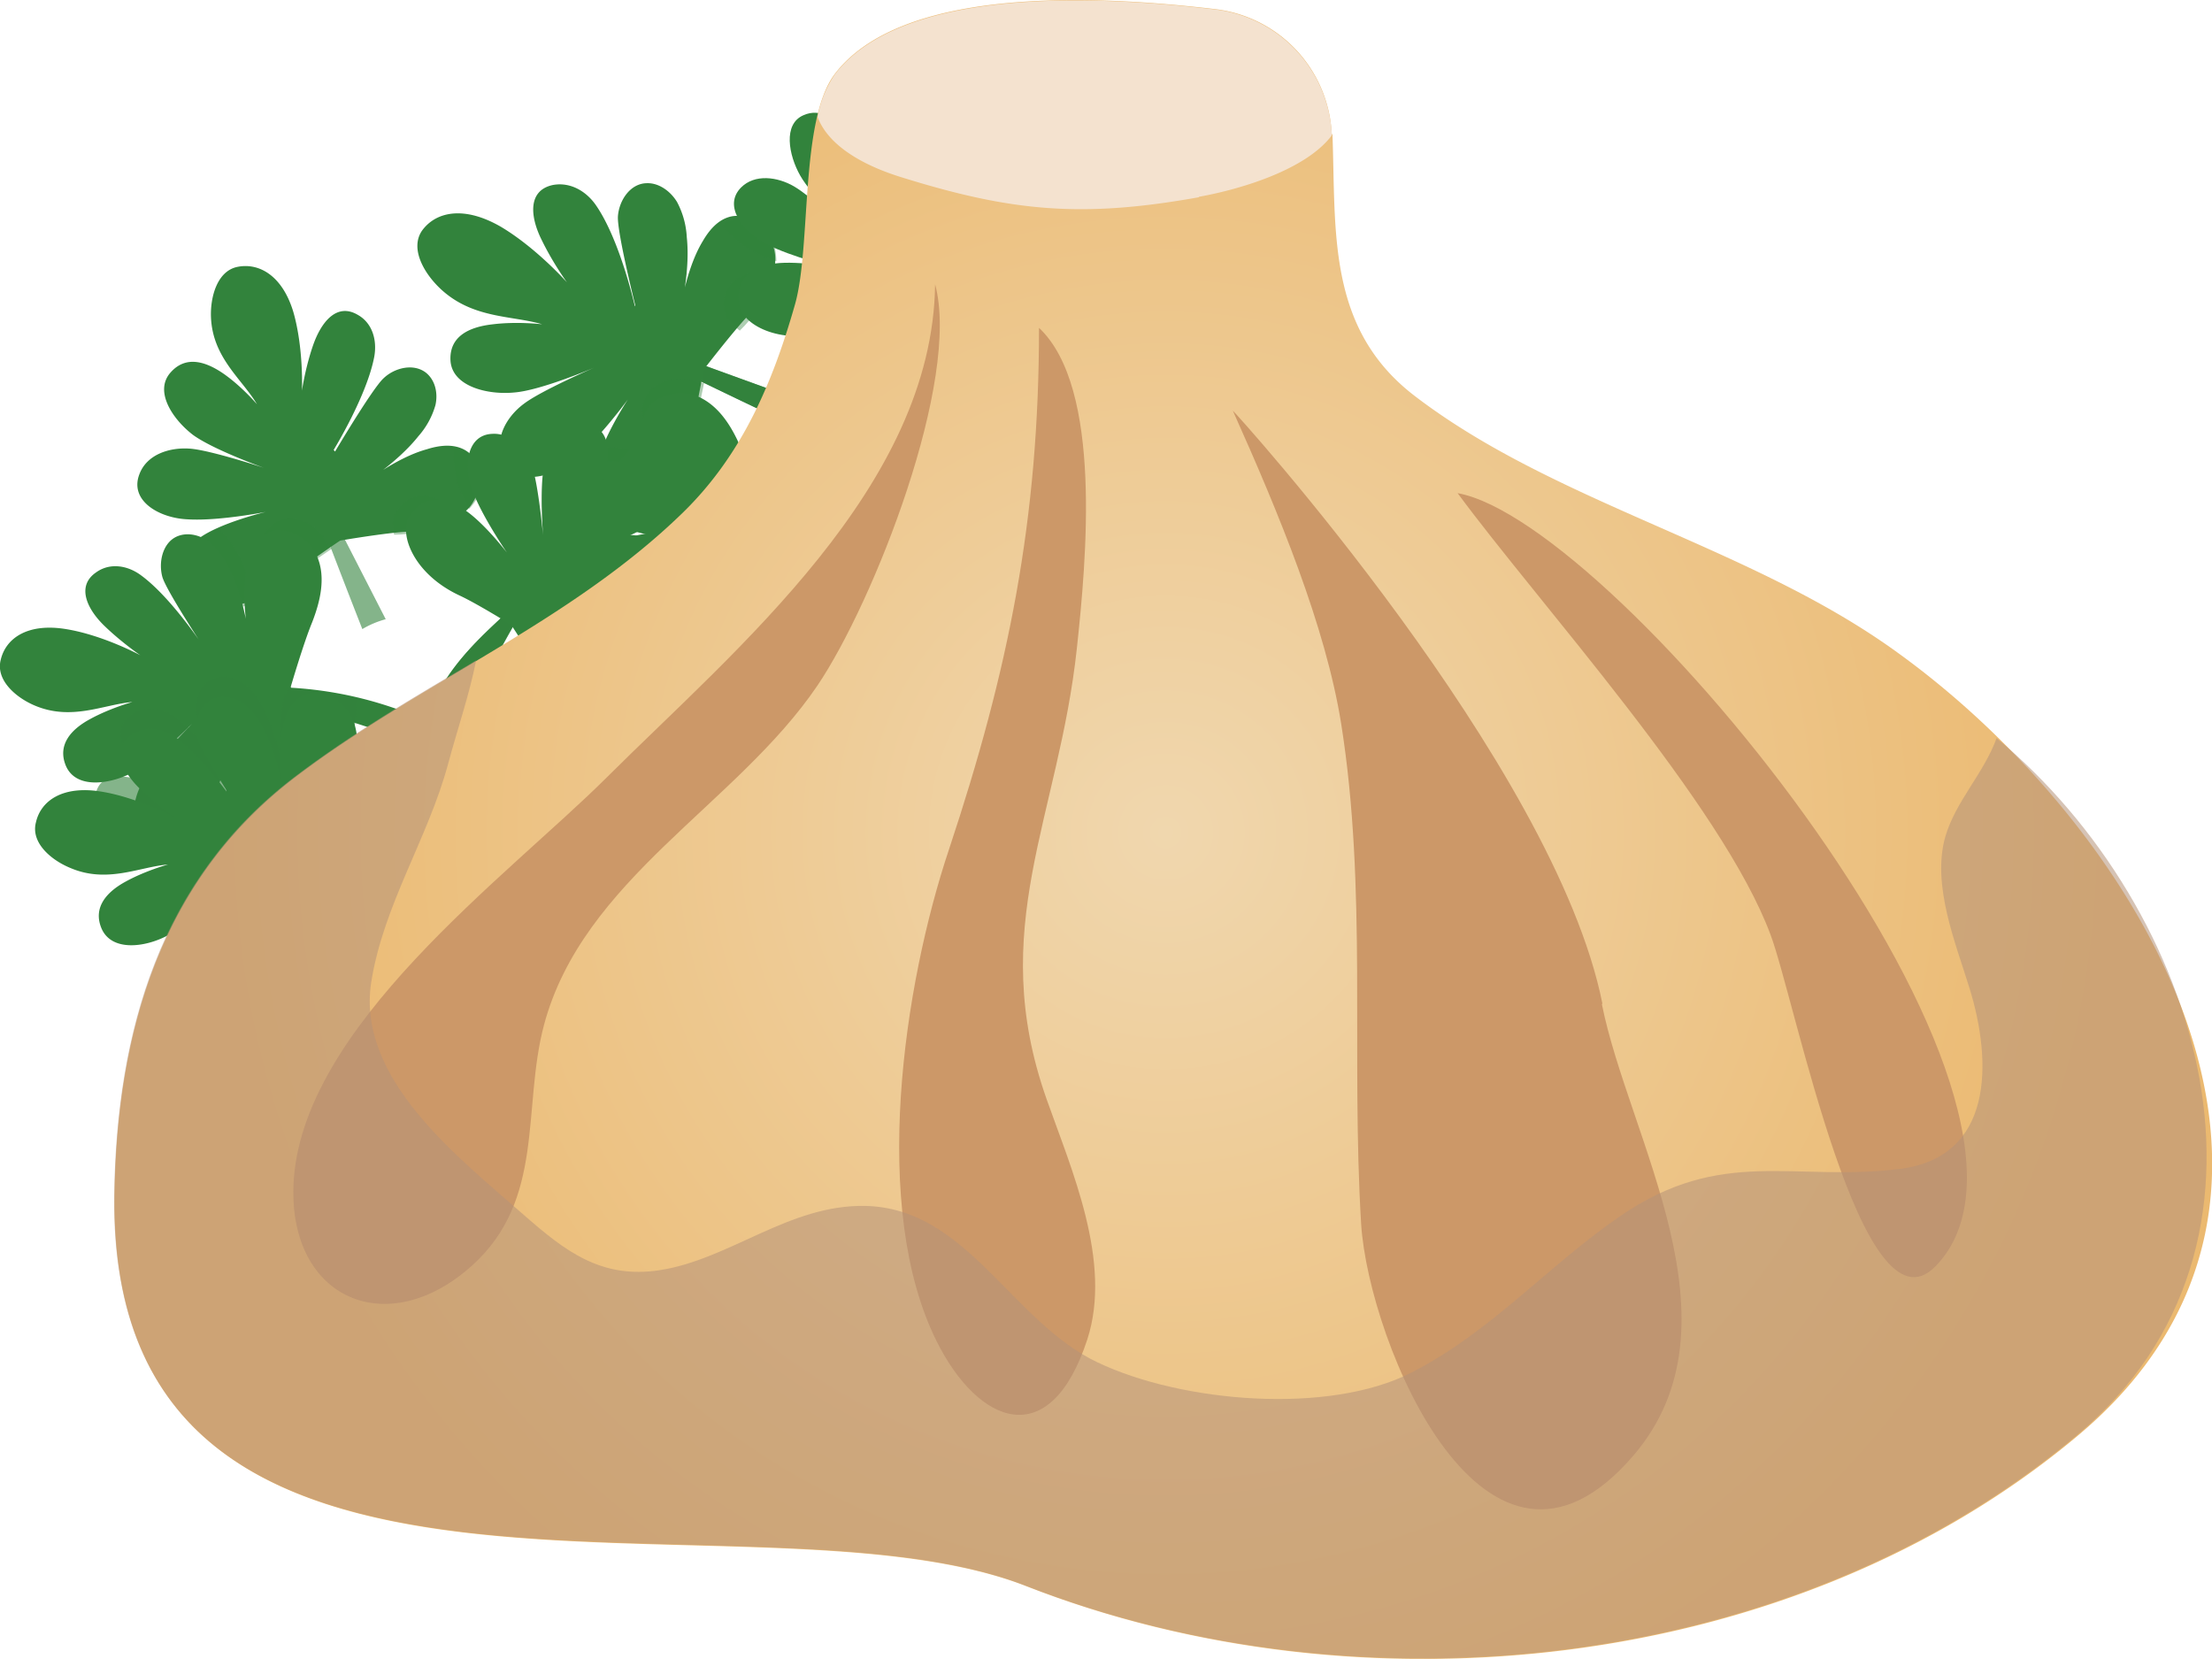
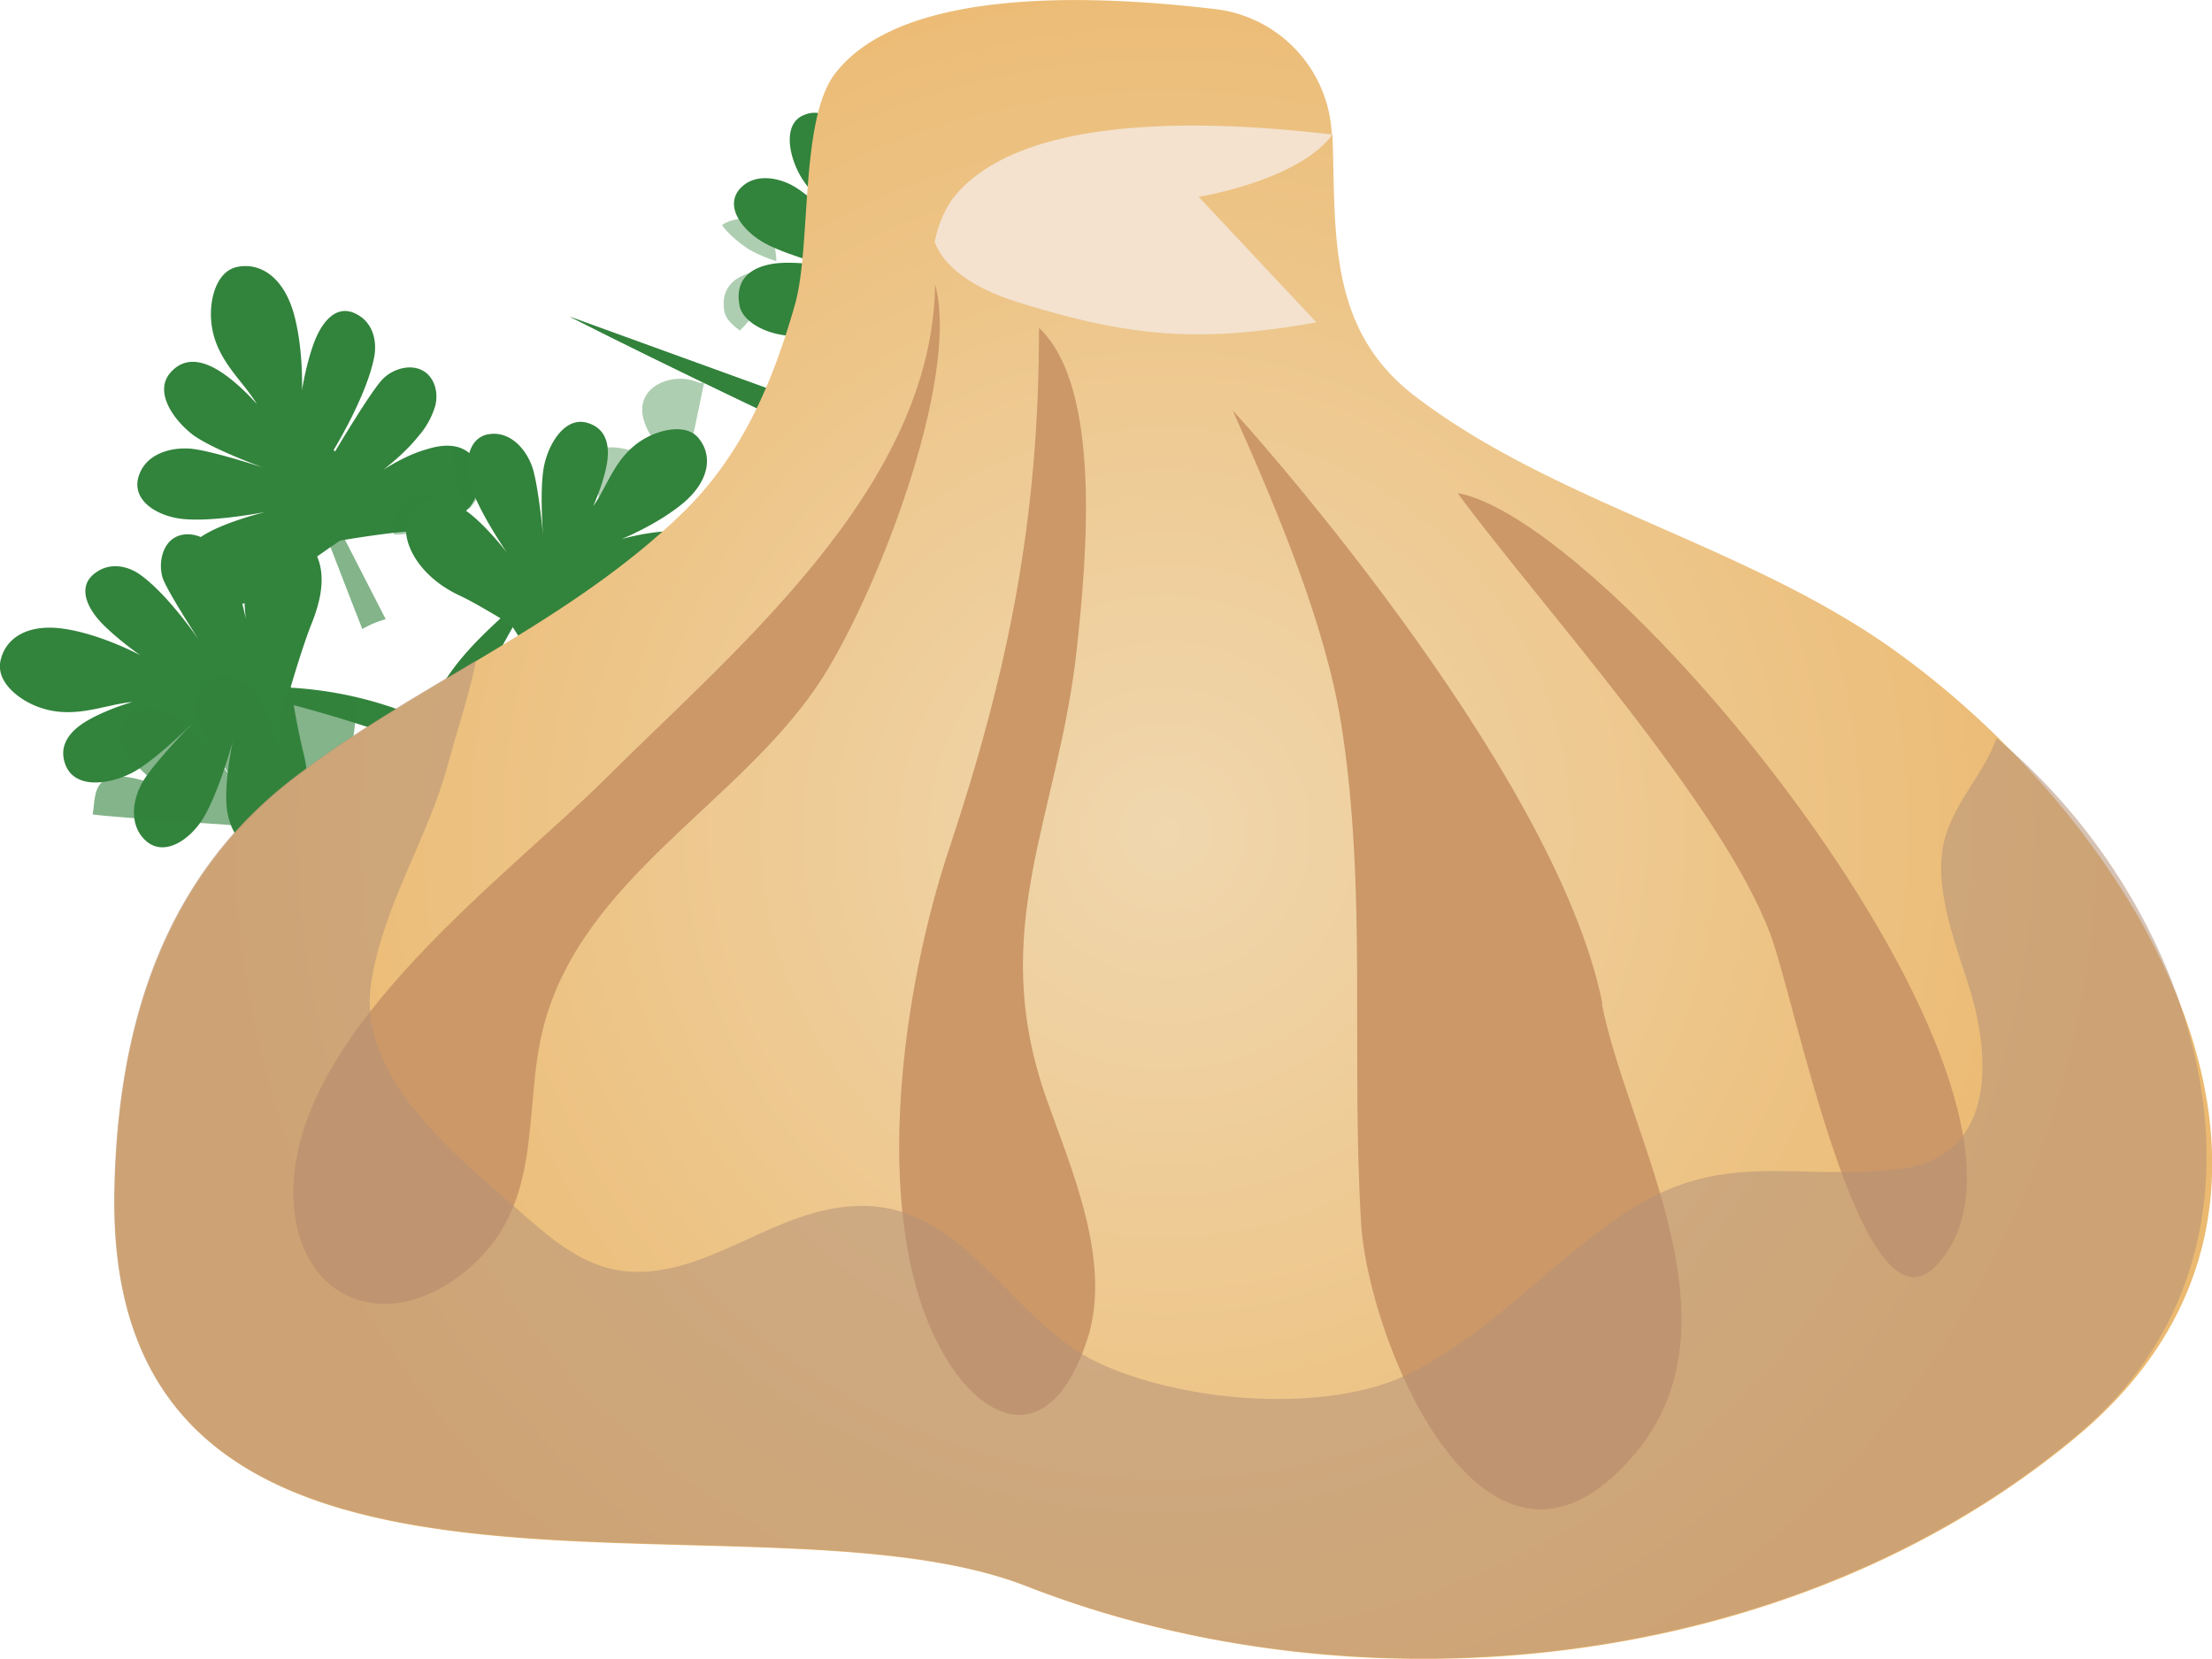
<svg xmlns="http://www.w3.org/2000/svg" xmlns:xlink="http://www.w3.org/1999/xlink" width="47.234" height="35.423" viewBox="0 0 12.497 9.372">
  <defs>
    <radialGradient id="a" cx="90.51" cy="31.06" r="17.51" fx="90.51" fy="31.06" gradientUnits="userSpaceOnUse">
      <stop offset="0" stop-color="#f0d7ae" />
      <stop offset="1" stop-color="#ebb970" />
    </radialGradient>
    <radialGradient xlink:href="#a" id="b" cx="39.38" cy="39.9" r="20.19" fx="39.38" fy="39.9" gradientTransform="translate(-3.85 -5.87) scale(.265)" />
  </defs>
  <path d="M6.918 3.572c-1.04-.53-2.495-1.172-3.7-1.783 1.488.54 2.861 1.037 4.134 1.497l-.434.283Z" class="uuid-650535af-7afa-48c5-aee6-0637c46b5b8e" style="fill:#32833c;stroke-width:0" />
  <path d="M4.484 2.247a.699.699 0 0 0-.059.13 57.92 57.92 0 0 1-1.206-.588l1.262.458Z" class="uuid-736d9393-4ff0-4e8a-8004-178a37106e05" style="opacity:.6;mix-blend-mode:multiply;fill:#32833c;stroke-width:0" />
-   <path d="M6.002 2.773c.074-.32.151-.638.225-.958-.05.455.013.921.185 1.336-.082.003-.169.008-.248-.018-.08-.027-.156-.087-.175-.172-.016-.06 0-.127.013-.188z" class="uuid-650535af-7afa-48c5-aee6-0637c46b5b8e" style="fill:#32833c;stroke-width:0" />
  <path d="M5.545 3.099c-.273.174-.55.351-.831.534.465-.183.92-.357 1.365-.532a.338.338 0 0 0-.323-.106.715.715 0 0 0-.211.104Zm-.598-1.68c.013.169-.006.338-.011.507-.005.17.003.344.069.5.066.157.196.292.354.32a4.877 4.877 0 0 1-.412-1.328Z" class="uuid-650535af-7afa-48c5-aee6-0637c46b5b8e" style="fill:#32833c;stroke-width:0" />
  <path d="m6.06 2.53.167-.715c-.026.238-.021.48.013.715a.603.603 0 0 0-.182 0zm-.656.658c0 .056.01.112.024.165-.235.092-.473.185-.714.277l.688-.442Zm-.452-.96c-.016-.098-.019-.201-.016-.302.005-.169.024-.338.01-.508.043.26.106.516.188.765a.592.592 0 0 0-.185.045z" class="uuid-736d9393-4ff0-4e8a-8004-178a37106e05" style="opacity:.6;mix-blend-mode:multiply;fill:#32833c;stroke-width:0" />
-   <path d="M5.034 2.508a2.139 2.139 0 0 0-.926.643c.354-.222.72-.41 1.093-.56-.082.031-.167-.083-.167-.083Zm-1.447-.777s-.082-.368-.217-.567c-.056-.084-.148-.137-.246-.119-.143.03-.13.178-.064.31.064.132.143.24.143.24s-.17-.192-.37-.312c-.207-.121-.368-.09-.448.019-.07.1.008.24.104.33.182.17.402.149.574.2 0 0-.14-.017-.278 0-.138.015-.246.07-.24.203.007.148.21.198.364.182.151-.013.448-.14.448-.14s-.3.13-.397.204c-.1.074-.17.201-.12.315.07.153.273.108.403 0 .14-.114.304-.339.304-.339s-.148.225-.175.373c-.026.148.027.254.178.286.124.026.336-.146.365-.468.01-.122.063-.363.063-.363s.154-.2.241-.294c.085-.092.164-.206.161-.333-.002-.127-.124-.262-.25-.235-.072.016-.123.076-.16.14-.098.161-.13.41-.13.41s.062-.233.04-.434a.475.475 0 0 0-.055-.198c-.037-.061-.103-.109-.172-.106-.093.002-.156.098-.162.188-.005.09.098.502.098.502z" class="uuid-650535af-7afa-48c5-aee6-0637c46b5b8e" style="fill:#32833c;stroke-width:0" />
  <g class="uuid-2c4ff3f1-d39b-407a-9de0-582bcc4a408b" style="opacity:.6">
    <path d="M27.24 32.51s-.01-.07-.02-.11c.05-.13.17-.6.2-.7.02 0 .03 0 .05-.01.26-.02.53.06.77.15.23.08.7.3.9.42 0 .11-.34.61-.35.7-.01.13-.08 0-.13.04.01 0-.27.13-.46.24h-.01c-.35-.09-.7-.18-.87-.26-.01-.16-.04-.32-.08-.48zm1.94-.45c0 .07-.27-.07-.27 0-.16-.15-.31-.32-.43-.5-.16-.24-.3-.51-.25-.79.09-.48.75-.67 1.2-.46h.11l-.36 1.73z" class="uuid-70452425-72f2-4783-916c-a0dc9200eda8" style="opacity:.65;mix-blend-mode:multiply;fill:#32833c;stroke-width:0" transform="translate(-3.85 -5.87) scale(.265)" />
  </g>
-   <path d="M3.883 3.075s-.365-.088-.6-.053c-.098.013-.186.071-.204.166-.03.138.11.188.256.188.146 0 .275-.023.275-.023s-.24.066-.425.19c-.191.127-.22.28-.154.392.064.1.22.09.336.045.22-.088.286-.28.4-.408 0 0-.07.114-.109.236-.04.121-.032.238.087.285.135.053.254-.098.302-.233.048-.134.053-.439.053-.439s-.003.31.024.424c.026.113.108.222.225.225.158.005.2-.186.161-.337-.045-.164-.175-.399-.175-.399s.138.22.254.304c.117.082.23.082.318-.034.074-.095.01-.347-.257-.508a3.743 3.743 0 0 1-.293-.212S4.24 2.66 4.19 2.54c-.05-.119-.12-.24-.238-.296-.12-.056-.294-.005-.318.122-.013.071.024.145.066.209.109.158.32.296.32.296s-.187-.156-.378-.225a.5.5 0 0 0-.203-.04c-.07.006-.14.045-.167.109-.032.085.029.182.111.225.082.042.497.132.497.132z" class="uuid-650535af-7afa-48c5-aee6-0637c46b5b8e" style="fill:#32833c;stroke-width:0" />
  <path d="M4.325 3.786s-.124.024-.265.024c-.14 0-.275-.045-.246-.18.019-.092.103-.15.196-.164.185-.029.458.021.545.04-.095-.021-.38-.082-.444-.116-.08-.043-.138-.138-.106-.22.024-.064.092-.1.158-.109a.493.493 0 0 1 .196.035c.093.034.185.087.254.135-.063-.053-.299-.291-.246-.334.154-.119.304-.211.304-.211.059.058.186.227.217.304.048.116.16.333.16.333l.01.008s-.995.858-1.006.852c-.045-.074-.214-.18.074-.336.122-.055.196-.058.196-.058Z" class="uuid-736d9393-4ff0-4e8a-8004-178a37106e05" style="opacity:.6;mix-blend-mode:multiply;fill:#32833c;stroke-width:0" />
  <path d="M4.664 3.588s-.35-.08-.575-.045c-.095.016-.177.071-.195.164-.03.135.105.183.246.18.137 0 .262-.027.262-.027s-.23.07-.408.191c-.182.127-.212.278-.148.384.058.098.212.084.32.04.212-.088.275-.278.384-.403 0 0-.066.111-.103.233-.037.12-.032.233.084.278.127.05.244-.098.291-.23.045-.133.053-.429.053-.429s-.002.302.021.413c.027.11.104.214.217.217.154.002.193-.183.156-.331-.042-.161-.166-.389-.166-.389s.13.214.243.294c.114.08.22.076.304-.037.072-.093.011-.339-.246-.492-.098-.059-.28-.202-.28-.202s-.111-.216-.159-.333c-.047-.116-.114-.233-.227-.286-.114-.053-.28 0-.305.122-.013.072.022.143.061.201.103.154.307.286.307.286s-.18-.15-.362-.214a.458.458 0 0 0-.196-.035c-.066.008-.135.045-.159.109-.032.082.027.177.106.22.08.042.476.121.476.121z" class="uuid-650535af-7afa-48c5-aee6-0637c46b5b8e" style="fill:#32833c;stroke-width:0" />
  <g class="uuid-2c4ff3f1-d39b-407a-9de0-582bcc4a408b" style="opacity:.6">
    <path d="M30.89 26.97s.19.38.19.75c-.18-.06-.36-.13-.51-.21-.21-.11-.53-.38-.65-.56 0 0 .41-.32.98.03zm-.91 1.87c-.11-.51.16-.8.66-.9.14-.03.32-.03.49-.03.03.1-.11.31-.06.42-.32.3-.48.59-.77.87-.13-.1-.29-.24-.31-.36z" class="uuid-70452425-72f2-4783-916c-a0dc9200eda8" style="opacity:.65;mix-blend-mode:multiply;fill:#32833c;stroke-width:0" transform="translate(-3.85 -5.87) scale(.265)" />
  </g>
  <path d="M5.153 1.368s.257-.18.362-.344c.043-.069.053-.156 0-.225-.074-.1-.18-.045-.259.043-.08.09-.137.185-.137.185s.09-.19.108-.381c.021-.193-.063-.307-.172-.334-.103-.026-.182.077-.22.175-.068.19.027.355.048.503 0 0-.037-.114-.098-.215-.06-.1-.145-.169-.246-.124-.116.05-.084.225-.018.341.066.117.272.31.272.31s-.211-.193-.307-.249c-.095-.055-.222-.071-.299.006-.103.103.008.25.143.32.143.074.386.132.386.132s-.235-.045-.365-.018c-.132.026-.2.105-.172.238.024.11.244.225.519.137.103-.032.315-.069.315-.069s.217.056.323.096c.105.037.222.063.32.016.098-.045.156-.186.09-.276-.04-.05-.106-.071-.167-.079-.161-.026-.368.03-.368.03s.207-.03.355-.11c.05-.026.1-.058.132-.105.032-.048.045-.114.019-.167-.037-.071-.13-.09-.202-.066-.071.024-.357.235-.357.235z" class="uuid-650535af-7afa-48c5-aee6-0637c46b5b8e" style="fill:#32833c;stroke-width:0" />
  <g class="uuid-2c4ff3f1-d39b-407a-9de0-582bcc4a408b" style="opacity:.6">
    <path d="M34.62 29.31c-.06-.45.19-.62.64-.72.4-.09.91-.03 1.1 0 0 .18.02.38.03.55-.07.13-.01.27-.1.39-.17.05-.54 0-.68.09-.4-.15-.99-.32-.99-.32zm.07-2.32c.27-.28.72-.22 1.06-.02.2.12.29.19.54.41 0 .18.05.49.03.68-.02.16.04.37.04.53-.2-.05-.73-.2-1.16-.43-.48-.25-.87-.79-.5-1.17zm1.19-.24c-.06-.11-.09-.17-.13-.3.45.08.47.5.41.7-.23-.24-.15-.16-.29-.4z" class="uuid-70452425-72f2-4783-916c-a0dc9200eda8" style="opacity:.65;mix-blend-mode:multiply;fill:#32833c;stroke-width:0" transform="translate(-3.85 -5.87) scale(.265)" />
  </g>
  <path d="M6.389 1.612s.24-.175.338-.336c.043-.067.05-.151.003-.217-.069-.098-.17-.043-.244.042-.074.087-.13.18-.13.18s.086-.185.104-.368C6.479.728 6.402.617 6.301.59c-.095-.024-.172.074-.206.17-.066.185.024.34.042.486 0 0-.034-.11-.09-.206-.055-.098-.135-.161-.23-.119-.108.05-.08.217-.018.328.06.111.25.296.25.296s-.195-.185-.285-.238c-.09-.053-.206-.066-.278.006-.095.1.006.243.13.31.135.07.36.126.36.126s-.22-.042-.341-.016c-.125.027-.188.103-.165.23.022.106.225.215.482.13.098-.032.296-.069.296-.069s.204.053.302.09.206.058.299.016c.093-.045.148-.18.085-.267-.037-.05-.098-.069-.156-.077-.151-.024-.344.032-.344.032s.193-.03.33-.109a.361.361 0 0 0 .125-.103.168.168 0 0 0 .018-.161c-.034-.069-.122-.087-.188-.064-.066.024-.333.228-.333.228Z" class="uuid-650535af-7afa-48c5-aee6-0637c46b5b8e" style="fill:#32833c;stroke-width:0" />
  <path d="M2.18 3.498a.537.537 0 0 0-.133.056c-.164-.418-.32-.829-.458-1.207l.59 1.151z" class="uuid-736d9393-4ff0-4e8a-8004-178a37106e05" style="opacity:.6;mix-blend-mode:multiply;fill:#32833c;stroke-width:0" />
  <path d="m2.965 4.974.87-.56a2.787 2.787 0 0 0-.82 1.164.754.754 0 0 1-.182-.207c-.045-.082-.059-.185-.014-.264a.378.378 0 0 1 .149-.133z" class="uuid-650535af-7afa-48c5-aee6-0637c46b5b8e" style="fill:#32833c;stroke-width:0" />
  <path d="M2.375 4.882c-.333-.069-.664-.14-.998-.21l1.41.612a.375.375 0 0 0-.174-.323c-.071-.045-.156-.06-.238-.08Zm.728-1.667c-.109.132-.241.243-.363.362-.122.12-.238.254-.299.413-.06.162-.058.352.042.492.143-.45.352-.878.62-1.267Z" class="uuid-650535af-7afa-48c5-aee6-0637c46b5b8e" style="fill:#32833c;stroke-width:0" />
  <path d="m3.185 4.834.648-.418c-.193.162-.363.35-.503.556a.64.64 0 0 0-.145-.135Zm-.982.01a.595.595 0 0 0-.098.144c-.24-.106-.484-.21-.725-.315l.826.172zm.339-1.036c.058-.085.127-.162.198-.23.122-.12.257-.23.363-.363-.151.22-.281.45-.392.69a.6.6 0 0 0-.172-.095Z" class="uuid-736d9393-4ff0-4e8a-8004-178a37106e05" style="opacity:.6;mix-blend-mode:multiply;fill:#32833c;stroke-width:0" />
  <path d="M2.407 4.072a2.16 2.16 0 0 0-1.125-.177c.408.085.807.204 1.196.357-.085-.037-.069-.18-.069-.18Zm-.522-1.53s.19-.309.23-.53c.016-.094-.013-.189-.095-.234-.119-.069-.206.043-.251.172-.045.13-.063.257-.063.257s.01-.238-.048-.442c-.061-.206-.193-.283-.318-.257-.113.024-.153.17-.148.286.01.228.175.347.26.49 0 0-.085-.1-.188-.172-.104-.072-.215-.104-.3-.008-.095.106.011.264.125.352.114.084.402.187.402.187s-.293-.097-.413-.108c-.119-.01-.248.032-.29.143-.059.15.11.249.272.256.175.011.442-.042.442-.042s-.257.061-.376.148c-.119.088-.156.196-.074.318.069.1.333.119.577-.09.092-.08.293-.214.293-.214s.25-.043.376-.05c.127-.011.262-.04.35-.133.084-.095.087-.27-.024-.33-.064-.035-.143-.025-.212-.003-.183.05-.373.206-.373.206s.204-.127.325-.28a.452.452 0 0 0 .096-.175c.015-.066 0-.14-.053-.183-.07-.055-.178-.029-.241.032-.064.06-.273.413-.273.413Z" class="uuid-650535af-7afa-48c5-aee6-0637c46b5b8e" style="fill:#32833c;stroke-width:0" />
  <g class="uuid-2c4ff3f1-d39b-407a-9de0-582bcc4a408b" style="opacity:.6">
-     <path d="m18.51 33.88.06-.09c.12-.06.52-.31.61-.36.01 0 .03.02.04.03.2.16.33.38.44.61.1.21.29.68.35.89-.08.08-.65.21-.73.27-.1.09-.06-.05-.12-.06.01 0-.28-.09-.49-.13-.18-.3-.36-.59-.43-.76.1-.12.19-.25.27-.39zm1.65.97c-.05.05-.15-.23-.2-.18 0-.21 0-.43.04-.64.05-.27.14-.56.36-.72.39-.28.99.02 1.16.46 0 0 .08.07.08.08l-1.44.99z" class="uuid-70452425-72f2-4783-916c-a0dc9200eda8" style="opacity:.65;mix-blend-mode:multiply;fill:#32833c;stroke-width:0" transform="translate(-3.85 -5.87) scale(.265)" />
-   </g>
+     </g>
  <path d="M1.174 3.689s-.196-.307-.379-.44C.72 3.194.621 3.178.544 3.233c-.114.077-.053.207.045.302s.204.167.204.167-.21-.114-.421-.148c-.214-.035-.339.05-.368.174-.029.114.085.212.19.257.21.09.39-.005.554-.019 0 0-.127.035-.238.096-.112.06-.186.148-.138.264.056.132.243.106.37.042.127-.063.344-.28.344-.28S.87 4.31.81 4.411c-.061.1-.08.238 0 .325.108.12.272.008.349-.132.085-.153.156-.415.156-.415s-.056.256-.03.402c.027.145.11.225.255.203.122-.018.254-.248.17-.558a4.316 4.316 0 0 1-.067-.357s.071-.243.12-.362c.047-.12.078-.254.03-.37-.047-.12-.203-.197-.306-.123-.058.043-.082.12-.095.19-.035.186.02.427.02.427s-.023-.238-.11-.415a.443.443 0 0 0-.117-.162c-.053-.042-.127-.06-.188-.032-.079.037-.103.146-.079.23.027.085.254.427.254.427Z" class="uuid-650535af-7afa-48c5-aee6-0637c46b5b8e" style="fill:#32833c;stroke-width:0" />
  <path d="M.991 4.506S.885 4.435.787 4.34C.69 4.244.63 4.114.742 4.038c.077-.053.175-.037.252.016.15.108.31.333.36.41-.056-.082-.215-.328-.236-.397-.026-.085 0-.193.08-.23.06-.03.134-.01.187.031.053.043.088.101.117.162.042.09.071.193.087.275-.01-.085-.013-.42.056-.415.195.018.37.055.37.055 0 .085-.021.296-.053.376a5.62 5.62 0 0 0-.119.362v.014S.525 4.612.523 4.6c.021-.084-.021-.28.286-.19a.58.58 0 0 1 .18.095z" class="uuid-736d9393-4ff0-4e8a-8004-178a37106e05" style="opacity:.6;mix-blend-mode:multiply;fill:#32833c;stroke-width:0" />
-   <path d="M1.372 4.604s-.196-.307-.378-.437c-.077-.055-.175-.071-.252-.015-.113.076-.052.206.045.301.098.095.204.167.204.167s-.209-.114-.42-.148c-.215-.035-.34.05-.368.174-.03.114.084.212.193.257.209.09.389-.005.553-.019 0 0-.127.035-.238.096-.111.06-.186.148-.138.264.056.133.244.109.37.043.128-.064.344-.28.344-.28s-.216.221-.277.322c-.061.1-.08.238 0 .325.108.12.272.008.349-.132.085-.153.156-.415.156-.415s-.056.256-.03.402c.027.145.11.225.255.204.122-.019.254-.25.17-.559-.033-.119-.067-.357-.067-.357s.072-.243.12-.362c.047-.12.079-.254.03-.37-.047-.117-.203-.197-.306-.122-.058.042-.082.119-.095.19-.035.185.02.426.02.426s-.023-.238-.11-.415a.443.443 0 0 0-.117-.162c-.053-.042-.127-.06-.187-.032-.08.037-.104.146-.08.23.027.085.254.427.254.427Z" class="uuid-650535af-7afa-48c5-aee6-0637c46b5b8e" style="fill:#32833c;stroke-width:0" />
  <g class="uuid-2c4ff3f1-d39b-407a-9de0-582bcc4a408b" style="opacity:.6">
    <path d="M24.9 32.34s-.12.4-.37.66c-.09-.16-.17-.33-.23-.48-.08-.22-.12-.62-.1-.83 0 0 .52.03.7.65zm-1.95.75c.27-.43.66-.47 1.1-.21.13.07.26.18.38.3-.05.09-.29.15-.34.26-.45 0-.76.11-1.16.11-.03-.16-.05-.36.02-.46z" class="uuid-70452425-72f2-4783-916c-a0dc9200eda8" style="opacity:.65;mix-blend-mode:multiply;fill:#32833c;stroke-width:0" transform="translate(-3.85 -5.87) scale(.265)" />
  </g>
  <path d="M3.296 3.318s.328.045.526-.005c.082-.021.151-.08.159-.164.013-.125-.111-.156-.236-.146-.124.01-.235.043-.235.043s.201-.08.35-.204c.15-.127.163-.265.094-.357-.06-.088-.195-.066-.29-.019-.186.093-.225.273-.313.394 0 0 .05-.108.074-.22.024-.113.006-.216-.103-.25-.124-.04-.217.105-.246.232-.03.127-.008.402-.008.402s-.026-.28-.06-.383c-.035-.103-.12-.196-.226-.19-.145.005-.166.182-.113.32.055.148.195.351.195.351s-.145-.19-.262-.256c-.116-.066-.22-.059-.29.055-.059.095.023.323.288.445.1.047.288.164.288.164s.127.193.183.293c.055.104.13.204.238.241.108.037.257-.026.267-.143.005-.066-.034-.127-.074-.177-.108-.132-.31-.235-.31-.235s.18.121.352.166a.38.38 0 0 0 .18.014c.061-.014.117-.053.133-.112.02-.076-.04-.158-.114-.19-.074-.032-.445-.074-.445-.074Z" class="uuid-650535af-7afa-48c5-aee6-0637c46b5b8e" style="fill:#32833c;stroke-width:0" />
  <g class="uuid-2c4ff3f1-d39b-407a-9de0-582bcc4a408b" style="opacity:.6">
    <path d="M26.11 36.57c.27-.37.59-.33 1-.09.37.21.73.62.86.78-.12.13-.25.3-.37.44-.15.04-.2.19-.36.22-.17-.08-.42-.39-.6-.42-.21-.39-.54-.94-.54-.94z" class="uuid-70452425-72f2-4783-916c-a0dc9200eda8" style="opacity:.65;mix-blend-mode:multiply;fill:#32833c;stroke-width:0" transform="translate(-3.85 -5.87) scale(.265)" />
    <path d="M27.79 34.92c.41-.02.72.33.85.72.08.23.1.34.14.68-.13.13-.31.4-.46.53-.13.11-.24.31-.35.43-.12-.18-.44-.67-.62-1.14-.2-.52-.12-1.19.43-1.21zm1.11.64c.03-.12.05-.19.11-.31.3.37.03.7-.16.81-.01-.34-.01-.23.05-.5z" class="uuid-70452425-72f2-4783-916c-a0dc9200eda8" style="opacity:.65;mix-blend-mode:multiply;fill:#32833c;stroke-width:0" transform="translate(-3.85 -5.87) scale(.265)" />
  </g>
  <path d="M4.11 4.38s.329.044.527-.006c.082-.021.15-.08.159-.164.013-.125-.111-.156-.236-.146a1.4 1.4 0 0 0-.235.043s.2-.08.35-.204c.15-.127.163-.265.094-.357-.06-.088-.195-.066-.29-.019-.186.093-.226.273-.313.394 0 0 .05-.108.074-.22.024-.113.005-.216-.103-.25-.124-.04-.217.105-.246.232-.03.127-.008.402-.008.402s-.026-.28-.06-.383c-.035-.103-.12-.196-.226-.19-.145.005-.166.182-.114.32.056.148.196.351.196.351s-.145-.19-.262-.256c-.116-.067-.22-.059-.29.055-.059.095.023.323.288.445.1.047.288.164.288.164s.127.193.183.293c.055.104.13.204.238.241.108.037.256-.026.267-.143.005-.066-.034-.127-.074-.177-.109-.132-.31-.235-.31-.235s.18.121.352.166a.38.38 0 0 0 .18.013c.061-.013.117-.052.132-.11.022-.077-.04-.16-.113-.191-.074-.032-.445-.074-.445-.074Z" class="uuid-650535af-7afa-48c5-aee6-0637c46b5b8e" style="fill:#32833c;stroke-width:0" />
  <path d="M7.524.757a.746.746 0 0 0-.662-.706c-.76-.09-1.783-.109-2.146.367-.198.262-.132.971-.224 1.3-.125.439-.297.849-.633 1.177-.64.624-1.492.963-2.193 1.497C.909 4.97.66 5.83.647 6.755.613 9.504 4.224 8.345 5.8 8.962c1.894.74 4.333.492 5.934-.847 1.648-1.376.32-3.5-1.074-4.471-.82-.57-1.884-.81-2.662-1.403-.502-.38-.45-.928-.47-1.481Z" class="uuid-01083260-d836-49c0-8810-622cb8d85823" style="fill:url(#b);stroke-width:0" />
  <path d="M5.283 1.606C5.269 2.75 4.158 3.665 3.428 4.392c-.561.559-1.736 1.413-1.77 2.305-.024.643.532.883 1.01.452.413-.373.281-.889.405-1.357.22-.826 1.088-1.244 1.546-1.92.32-.475.81-1.726.664-2.266Zm.587.249c0 1.08-.172 1.931-.508 2.942-.257.767-.447 2.03-.069 2.783.233.466.638.635.85-.013.142-.439-.09-.96-.23-1.357-.342-.968.068-1.588.171-2.548.053-.495.146-1.471-.214-1.81ZM9.053 5.67c-.27-1.35-2.08-3.347-2.088-3.35.26.58.524 1.218.612 1.768.148.929.055 1.873.113 2.828.043.67.707 2.281 1.54 1.305.635-.744-.029-1.791-.18-2.548Zm-.818-2.884c.458.622 1.495 1.76 1.768 2.495.14.373.516 2.297.931 1.874.89-.908-1.796-4.207-2.699-4.369Z" class="uuid-8721532d-d908-47a8-ba56-0c04f5baba65" style="fill:#cc9868;stroke-width:0" />
-   <path d="M6.772 1.112c.225-.04.603-.149.752-.347V.76a.748.748 0 0 0-.662-.707c-.76-.09-1.783-.108-2.146.368a.629.629 0 0 0-.097.24c.079.21.373.308.463.337.632.198 1.029.235 1.693.116Z" class="uuid-96e3144b-6964-4f36-b950-ad7910ca167f" style="fill:#f4e2cf;stroke-width:0" />
+   <path d="M6.772 1.112c.225-.04.603-.149.752-.347V.76c-.76-.09-1.783-.108-2.146.368a.629.629 0 0 0-.097.24c.079.21.373.308.463.337.632.198 1.029.235 1.693.116Z" class="uuid-96e3144b-6964-4f36-b950-ad7910ca167f" style="fill:#f4e2cf;stroke-width:0" />
  <path d="M11.28 4.17c-.073.201-.232.357-.29.558-.077.273.058.598.137.855.13.42.135.955-.394 1.021-.6.074-1.005-.127-1.577.265-.407.278-.735.659-1.183.886-.465.238-1.293.17-1.772-.058-.487-.23-.736-.87-1.31-.884-.431-.01-.767.302-1.164.363-.328.05-.53-.104-.765-.31-.38-.333-.947-.772-.865-1.315.069-.439.32-.812.434-1.233.053-.198.12-.391.159-.587-.352.209-.704.413-1.027.659C.906 4.966.658 5.826.645 6.752c-.035 2.75 3.577 1.59 5.15 2.207 1.895.74 4.335.492 5.935-.847 1.3-1.084.707-2.982-.45-3.942z" class="uuid-63e6786b-0e1c-4b15-8574-6ba9594cd92a" style="opacity:.55;mix-blend-mode:multiply;fill:#b59279;stroke-width:0" />
</svg>